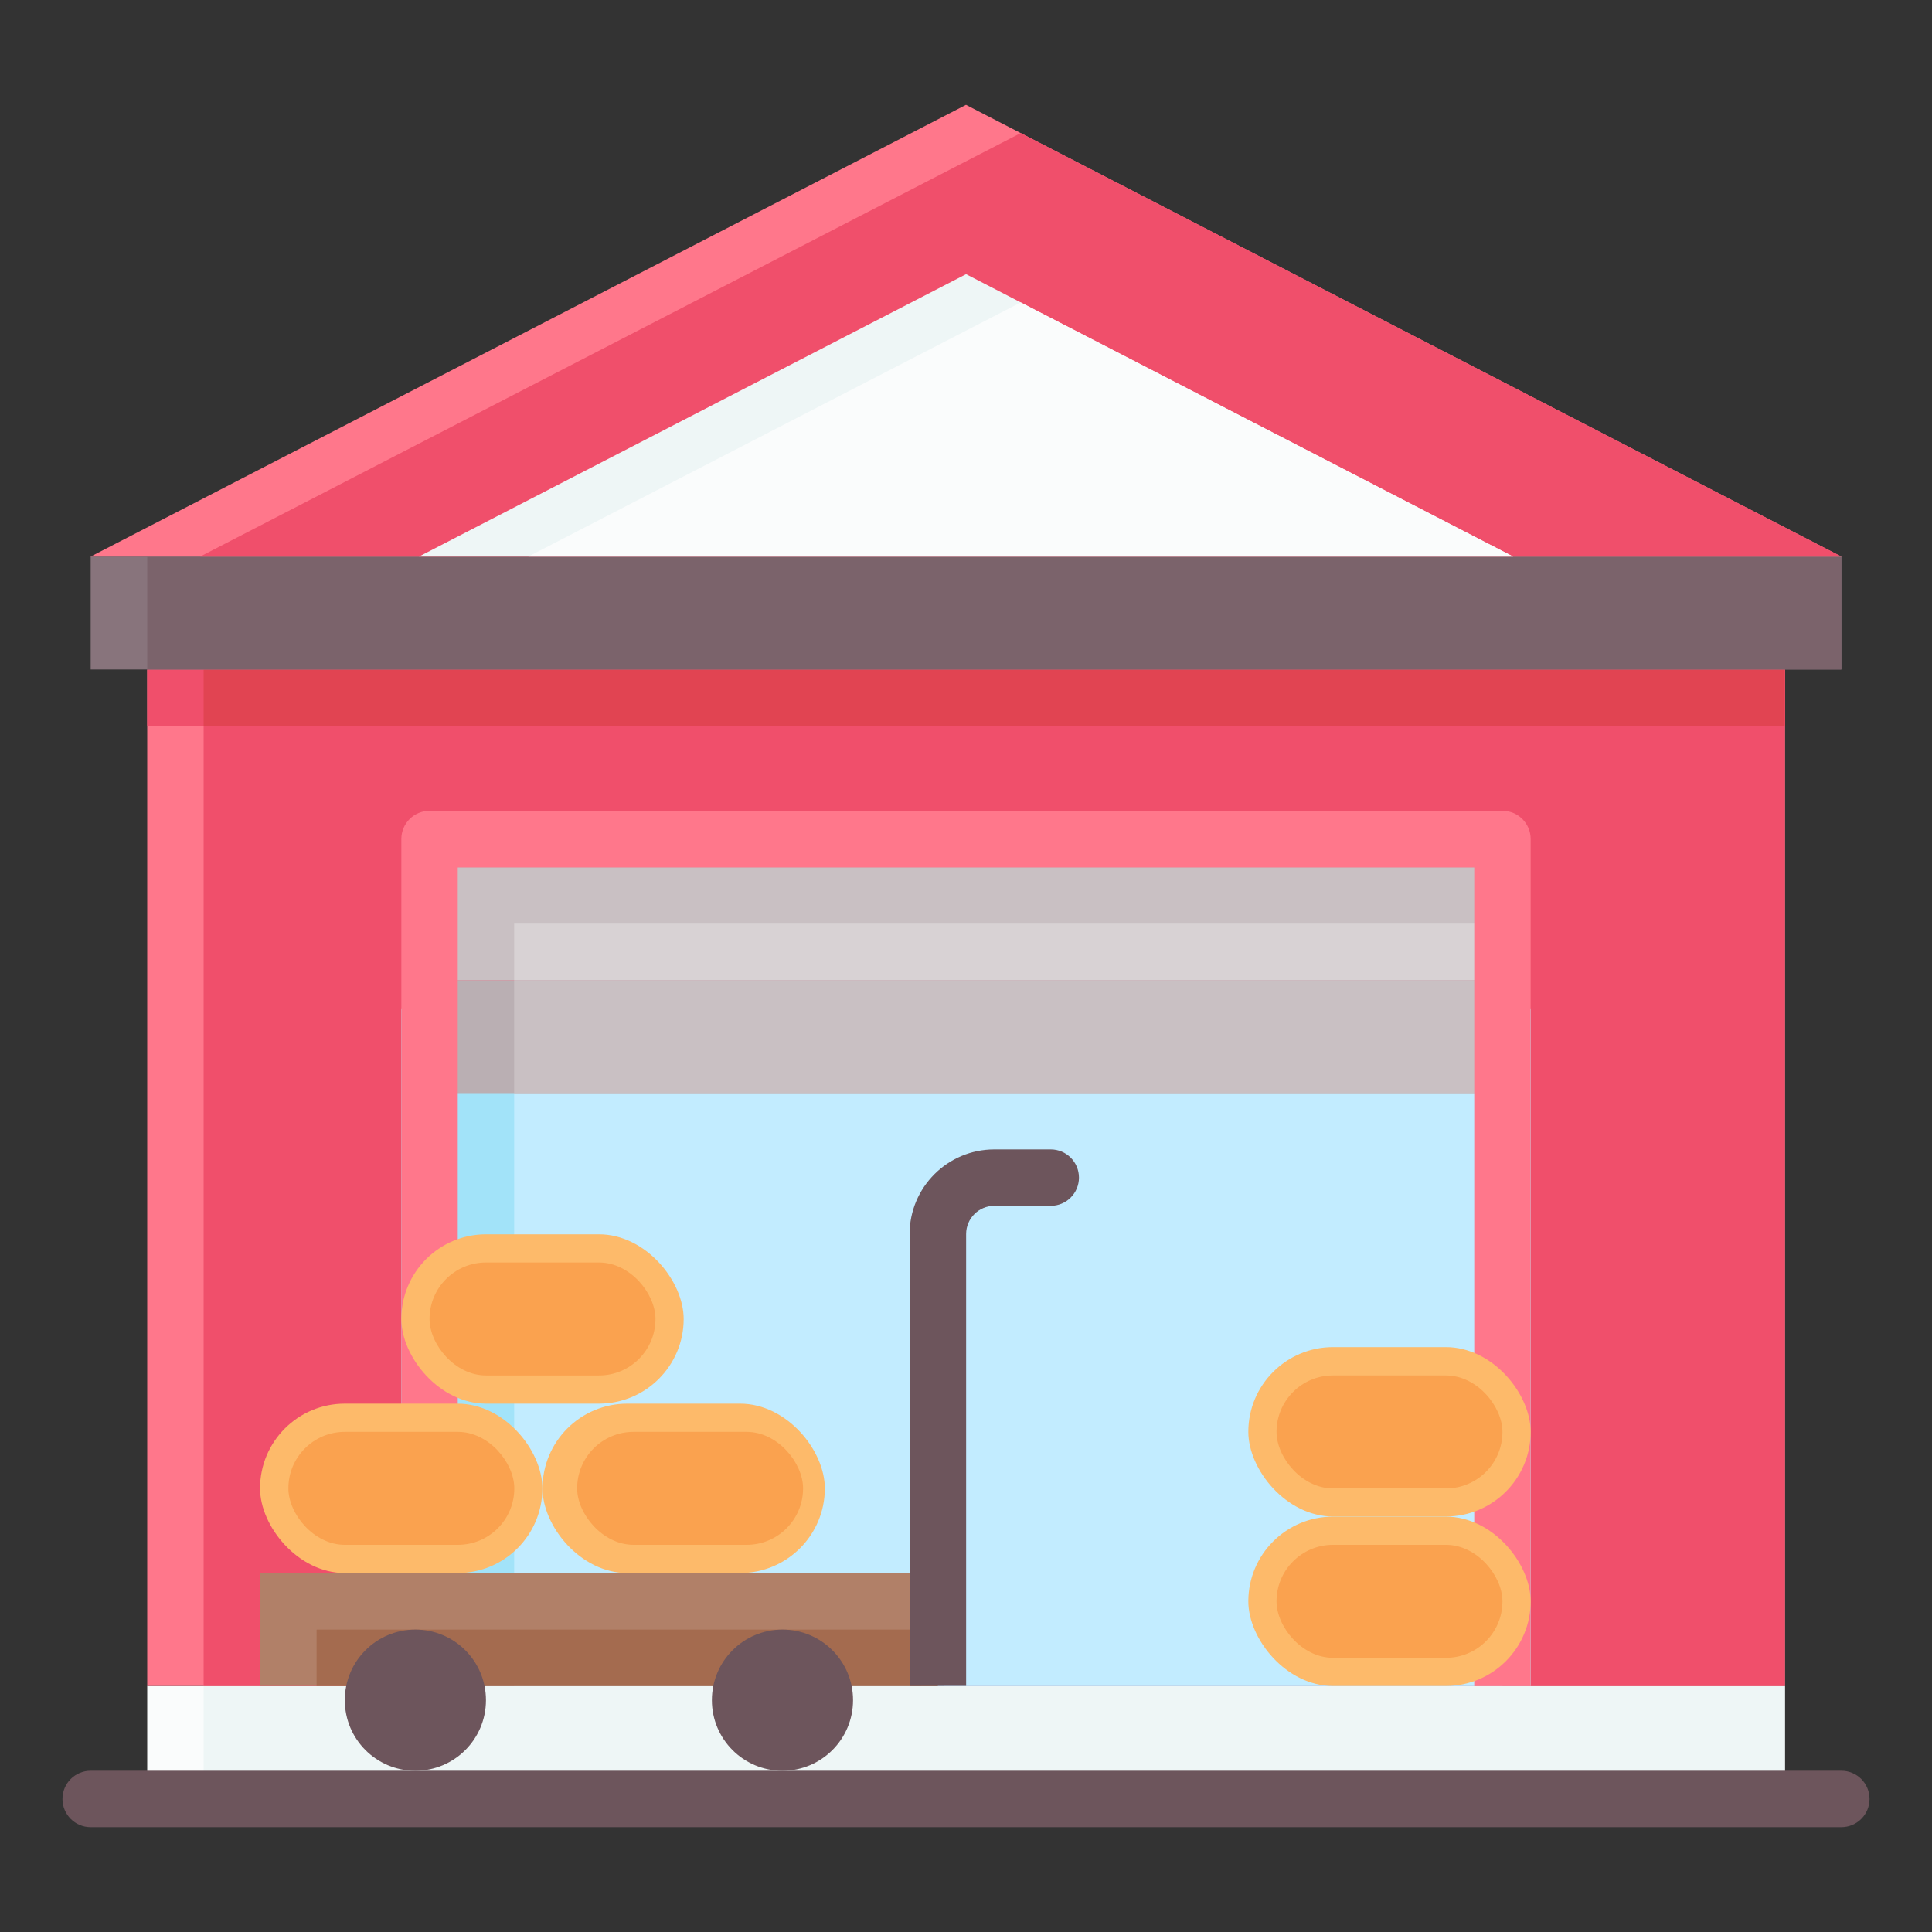
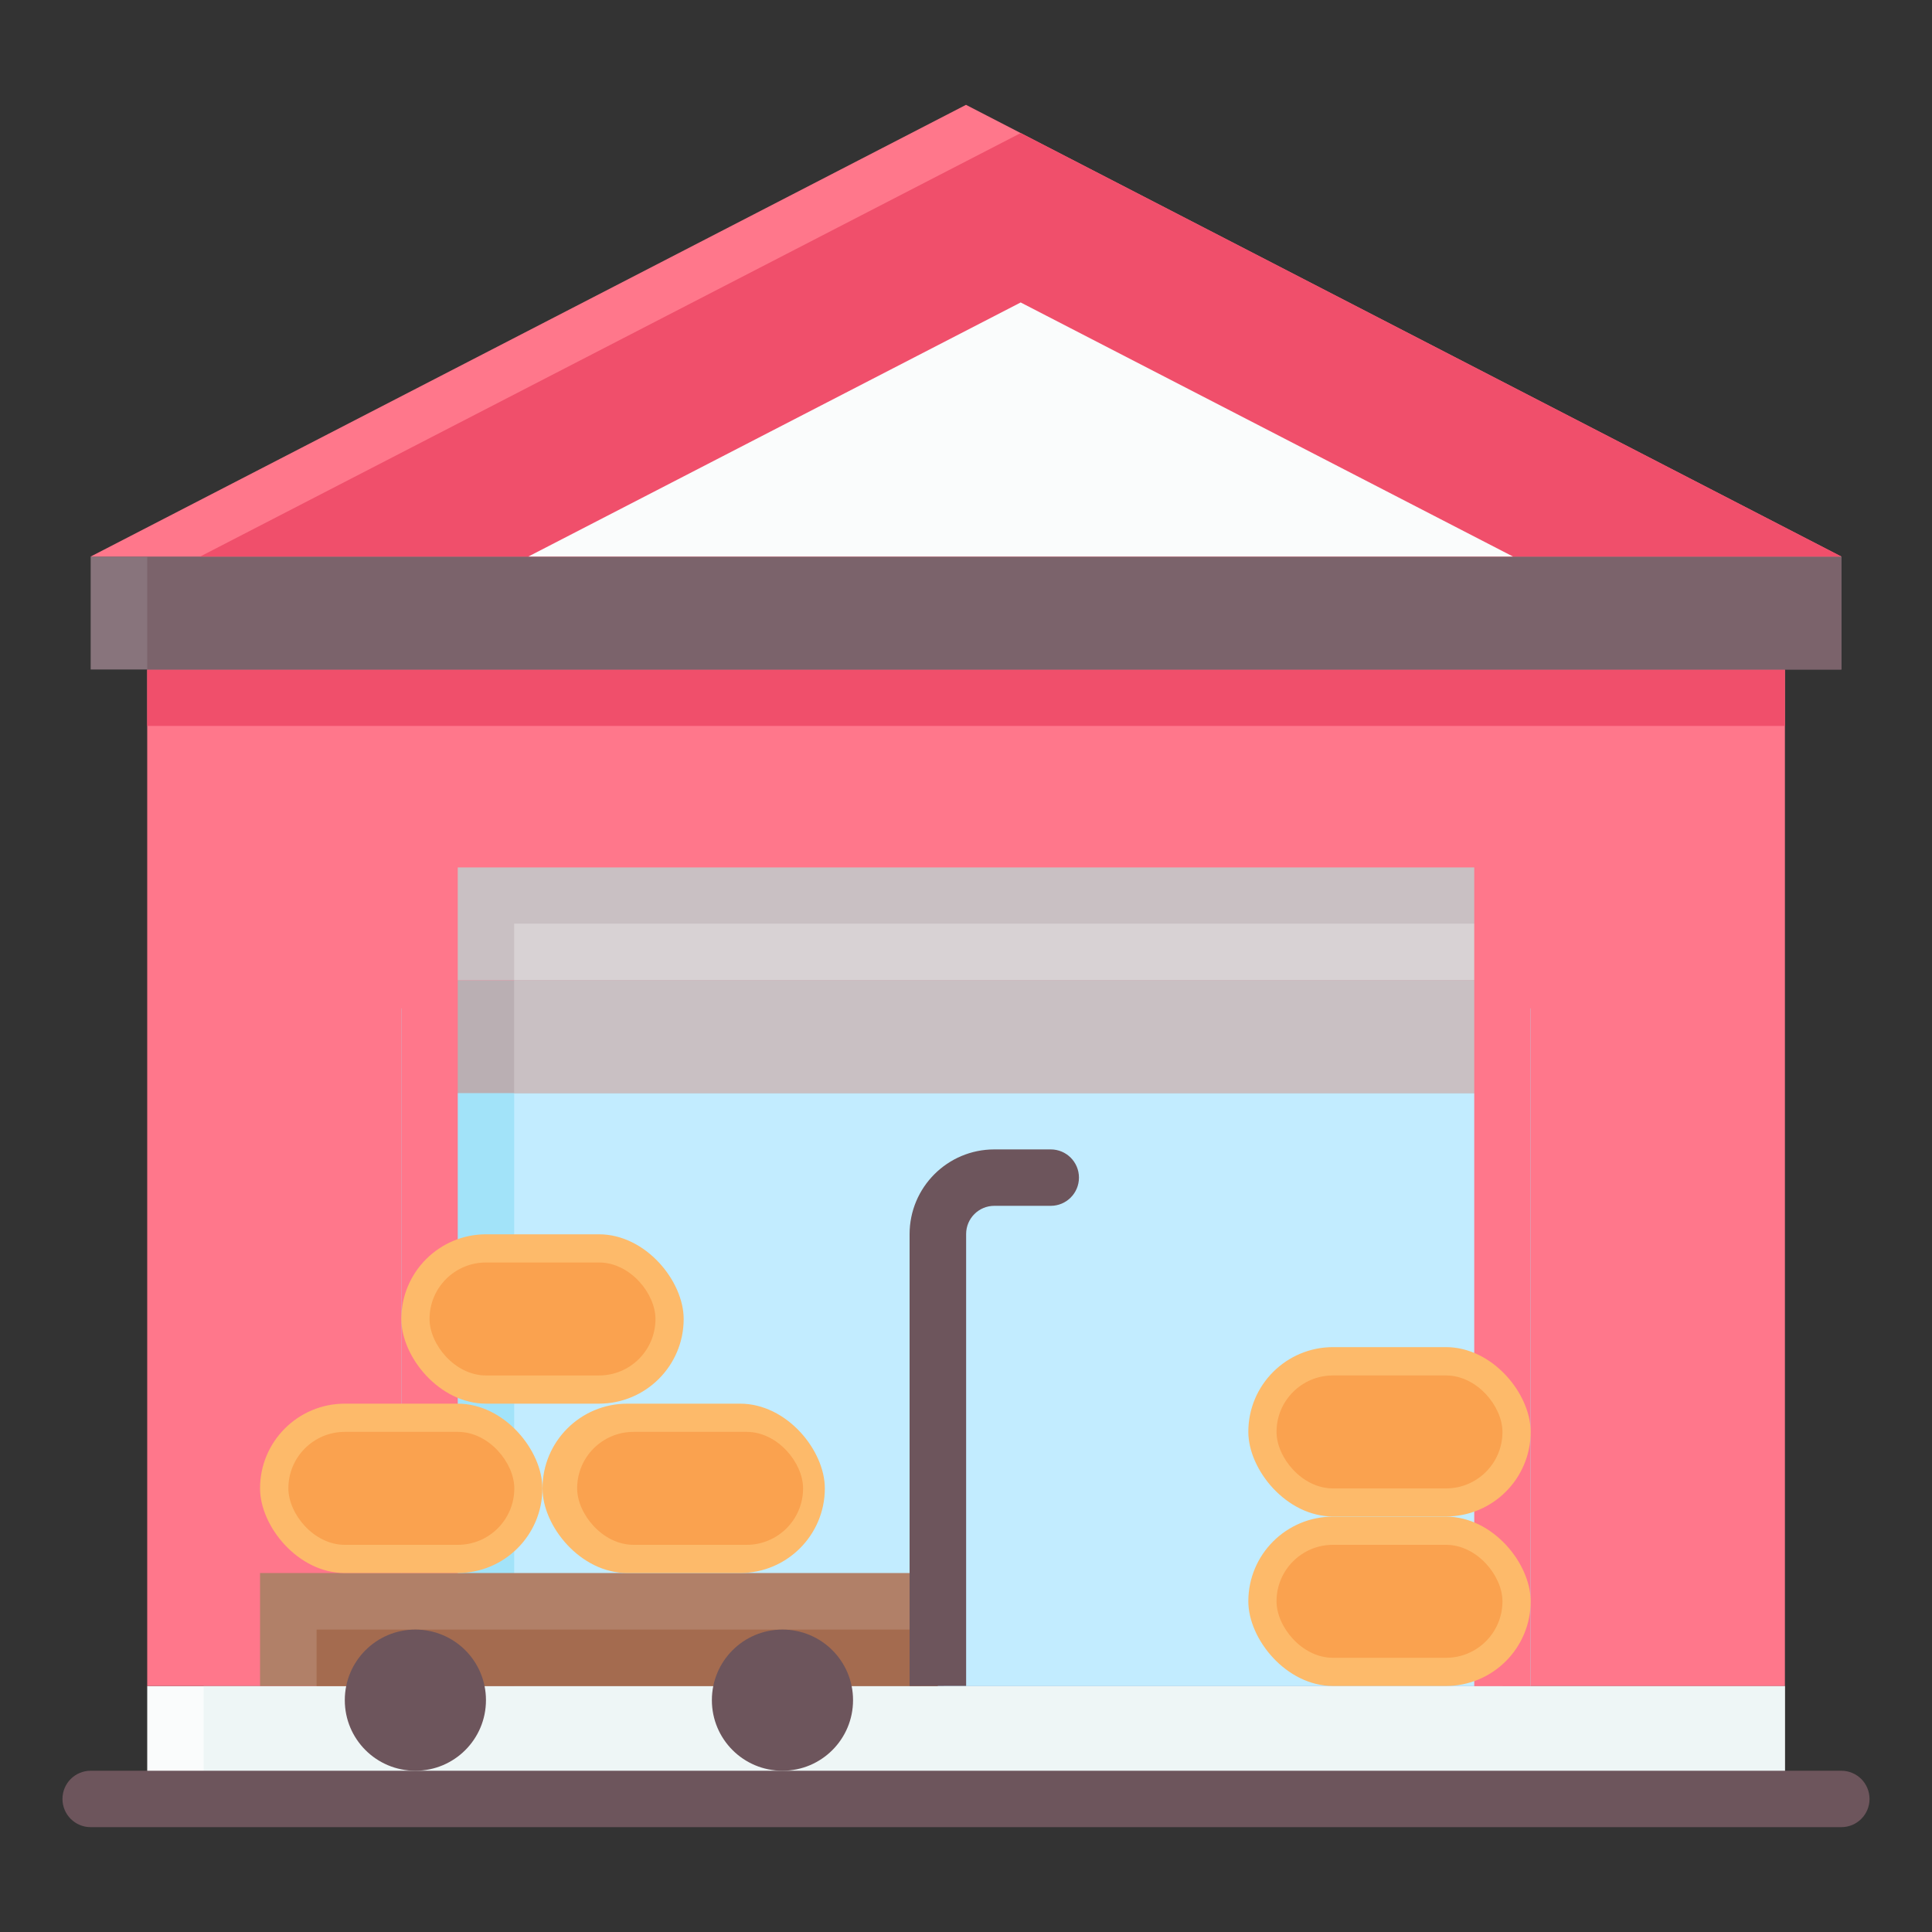
<svg xmlns="http://www.w3.org/2000/svg" id="Layer_1" data-name="Layer 1" viewBox="0 0 150 150">
  <rect x="0" y="0" width="150" height="150" fill="#333333" stroke="none" />
  <defs>
    <style>
      .cls-1 {
        fill: #ff778b;
      }

      .cls-2 {
        fill: #6d555c;
      }

      .cls-3 {
        fill: #d8d2d4;
      }

      .cls-4 {
        fill: #c9c0c3;
      }

      .cls-5 {
        fill: #e14452;
      }

      .cls-6 {
        fill: #baafb3;
      }

      .cls-7 {
        fill: #88747c;
      }

      .cls-8 {
        fill: #eef6f6;
      }

      .cls-9 {
        fill: #7b636b;
      }

      .cls-10 {
        fill: #a46b4f;
      }

      .cls-11 {
        fill: #fafcfc;
      }

      .cls-12 {
        fill: #c2ecff;
      }

      .cls-13 {
        fill: #b18068;
      }

      .cls-14 {
        fill: #a2e3f9;
      }

      .cls-15 {
        fill: #faa24f;
      }

      .cls-16 {
        fill: #f04f6b;
      }

      .cls-17 {
        fill: #fdba6a;
      }
    </style>
  </defs>
  <rect class="cls-11" x="11.43" y="130.9" width="127.15" height="8.77" />
  <rect class="cls-8" x="15.81" y="130.9" width="122.76" height="8.77" />
  <rect class="cls-1" x="11.43" y="51.98" width="127.15" height="78.92" />
-   <rect class="cls-16" x="15.81" y="51.98" width="122.76" height="78.92" />
  <rect class="cls-16" x="11.43" y="51.98" width="127.15" height="4.38" />
-   <rect class="cls-5" x="15.81" y="51.98" width="122.76" height="4.38" />
  <rect class="cls-14" x="31.16" y="78.29" width="87.69" height="52.61" />
  <rect class="cls-12" x="39.92" y="78.29" width="76.73" height="52.61" />
  <rect class="cls-6" x="33.35" y="76.1" width="83.3" height="8.77" />
  <rect class="cls-4" x="39.92" y="76.1" width="76.73" height="8.77" />
  <rect class="cls-4" x="33.35" y="67.33" width="83.3" height="8.77" />
  <rect class="cls-3" x="39.92" y="71.71" width="76.73" height="4.38" />
  <path class="cls-1" d="M118.84,65.14c0-1.21-.98-2.19-2.19-2.19H33.35c-1.21,0-2.19.98-2.19,2.19v65.77h4.38v-63.57h78.92v63.57h4.38v-65.77ZM118.84,65.14" />
  <path class="cls-2" d="M142.96,141.86H7.04c-1.21,0-2.19-.98-2.19-2.19s.98-2.19,2.19-2.19h135.92c1.21,0,2.19.98,2.19,2.19s-.98,2.19-2.19,2.19h0ZM142.96,141.86" />
  <rect class="cls-7" x="7.04" y="43.21" width="135.92" height="8.77" />
  <rect class="cls-9" x="11.43" y="43.21" width="131.53" height="8.77" />
  <path class="cls-1" d="M75,8.14L7.04,43.21h135.92L75,8.14ZM75,8.14" />
  <path class="cls-16" d="M79.25,10.33L15.54,43.21h127.42L79.25,10.33ZM79.25,10.33" />
-   <path class="cls-8" d="M75,21.29l-42.47,21.92h84.95l-42.47-21.92ZM75,21.29" />
  <path class="cls-11" d="M79.25,23.48l-38.23,19.73h76.45l-38.23-19.73ZM79.25,23.48" />
  <rect class="cls-13" x="20.19" y="122.13" width="52.61" height="8.77" />
  <rect class="cls-10" x="24.58" y="126.52" width="48.23" height="4.38" />
  <path class="cls-2" d="M37.73,132c0,3.03-2.45,5.48-5.48,5.48s-5.48-2.45-5.48-5.48,2.45-5.48,5.48-5.48,5.48,2.45,5.48,5.48h0ZM37.73,132" />
  <path class="cls-2" d="M66.23,132c0,3.03-2.45,5.48-5.48,5.48s-5.48-2.45-5.48-5.48,2.45-5.48,5.48-5.48,5.48,2.45,5.48,5.48h0ZM66.23,132" />
  <path class="cls-2" d="M70.62,130.9v-35.08c0-3.63,2.94-6.58,6.58-6.58h4.38c1.21,0,2.19.98,2.19,2.19s-.98,2.19-2.19,2.19h-4.38c-1.21,0-2.19.98-2.19,2.19v35.08" />
  <rect class="cls-17" x="20.19" y="108.98" width="21.92" height="13.15" rx="6.58" ry="6.58" />
  <rect class="cls-15" x="22.39" y="111.17" width="17.54" height="8.77" rx="4.38" ry="4.38" />
  <rect class="cls-17" x="42.12" y="108.98" width="21.92" height="13.15" rx="6.58" ry="6.58" />
  <rect class="cls-15" x="44.81" y="111.17" width="17.54" height="8.77" rx="4.38" ry="4.38" />
  <rect class="cls-17" x="31.16" y="95.83" width="21.92" height="13.15" rx="6.58" ry="6.58" />
  <rect class="cls-15" x="33.35" y="98.02" width="17.54" height="8.77" rx="4.38" ry="4.38" />
  <rect class="cls-17" x="96.92" y="117.75" width="21.92" height="13.15" rx="6.58" ry="6.58" />
  <rect class="cls-15" x="99.11" y="119.94" width="17.54" height="8.77" rx="4.38" ry="4.38" />
  <rect class="cls-17" x="96.92" y="104.59" width="21.92" height="13.15" rx="6.58" ry="6.58" />
  <rect class="cls-15" x="99.11" y="106.79" width="17.54" height="8.77" rx="4.38" ry="4.38" />
</svg>